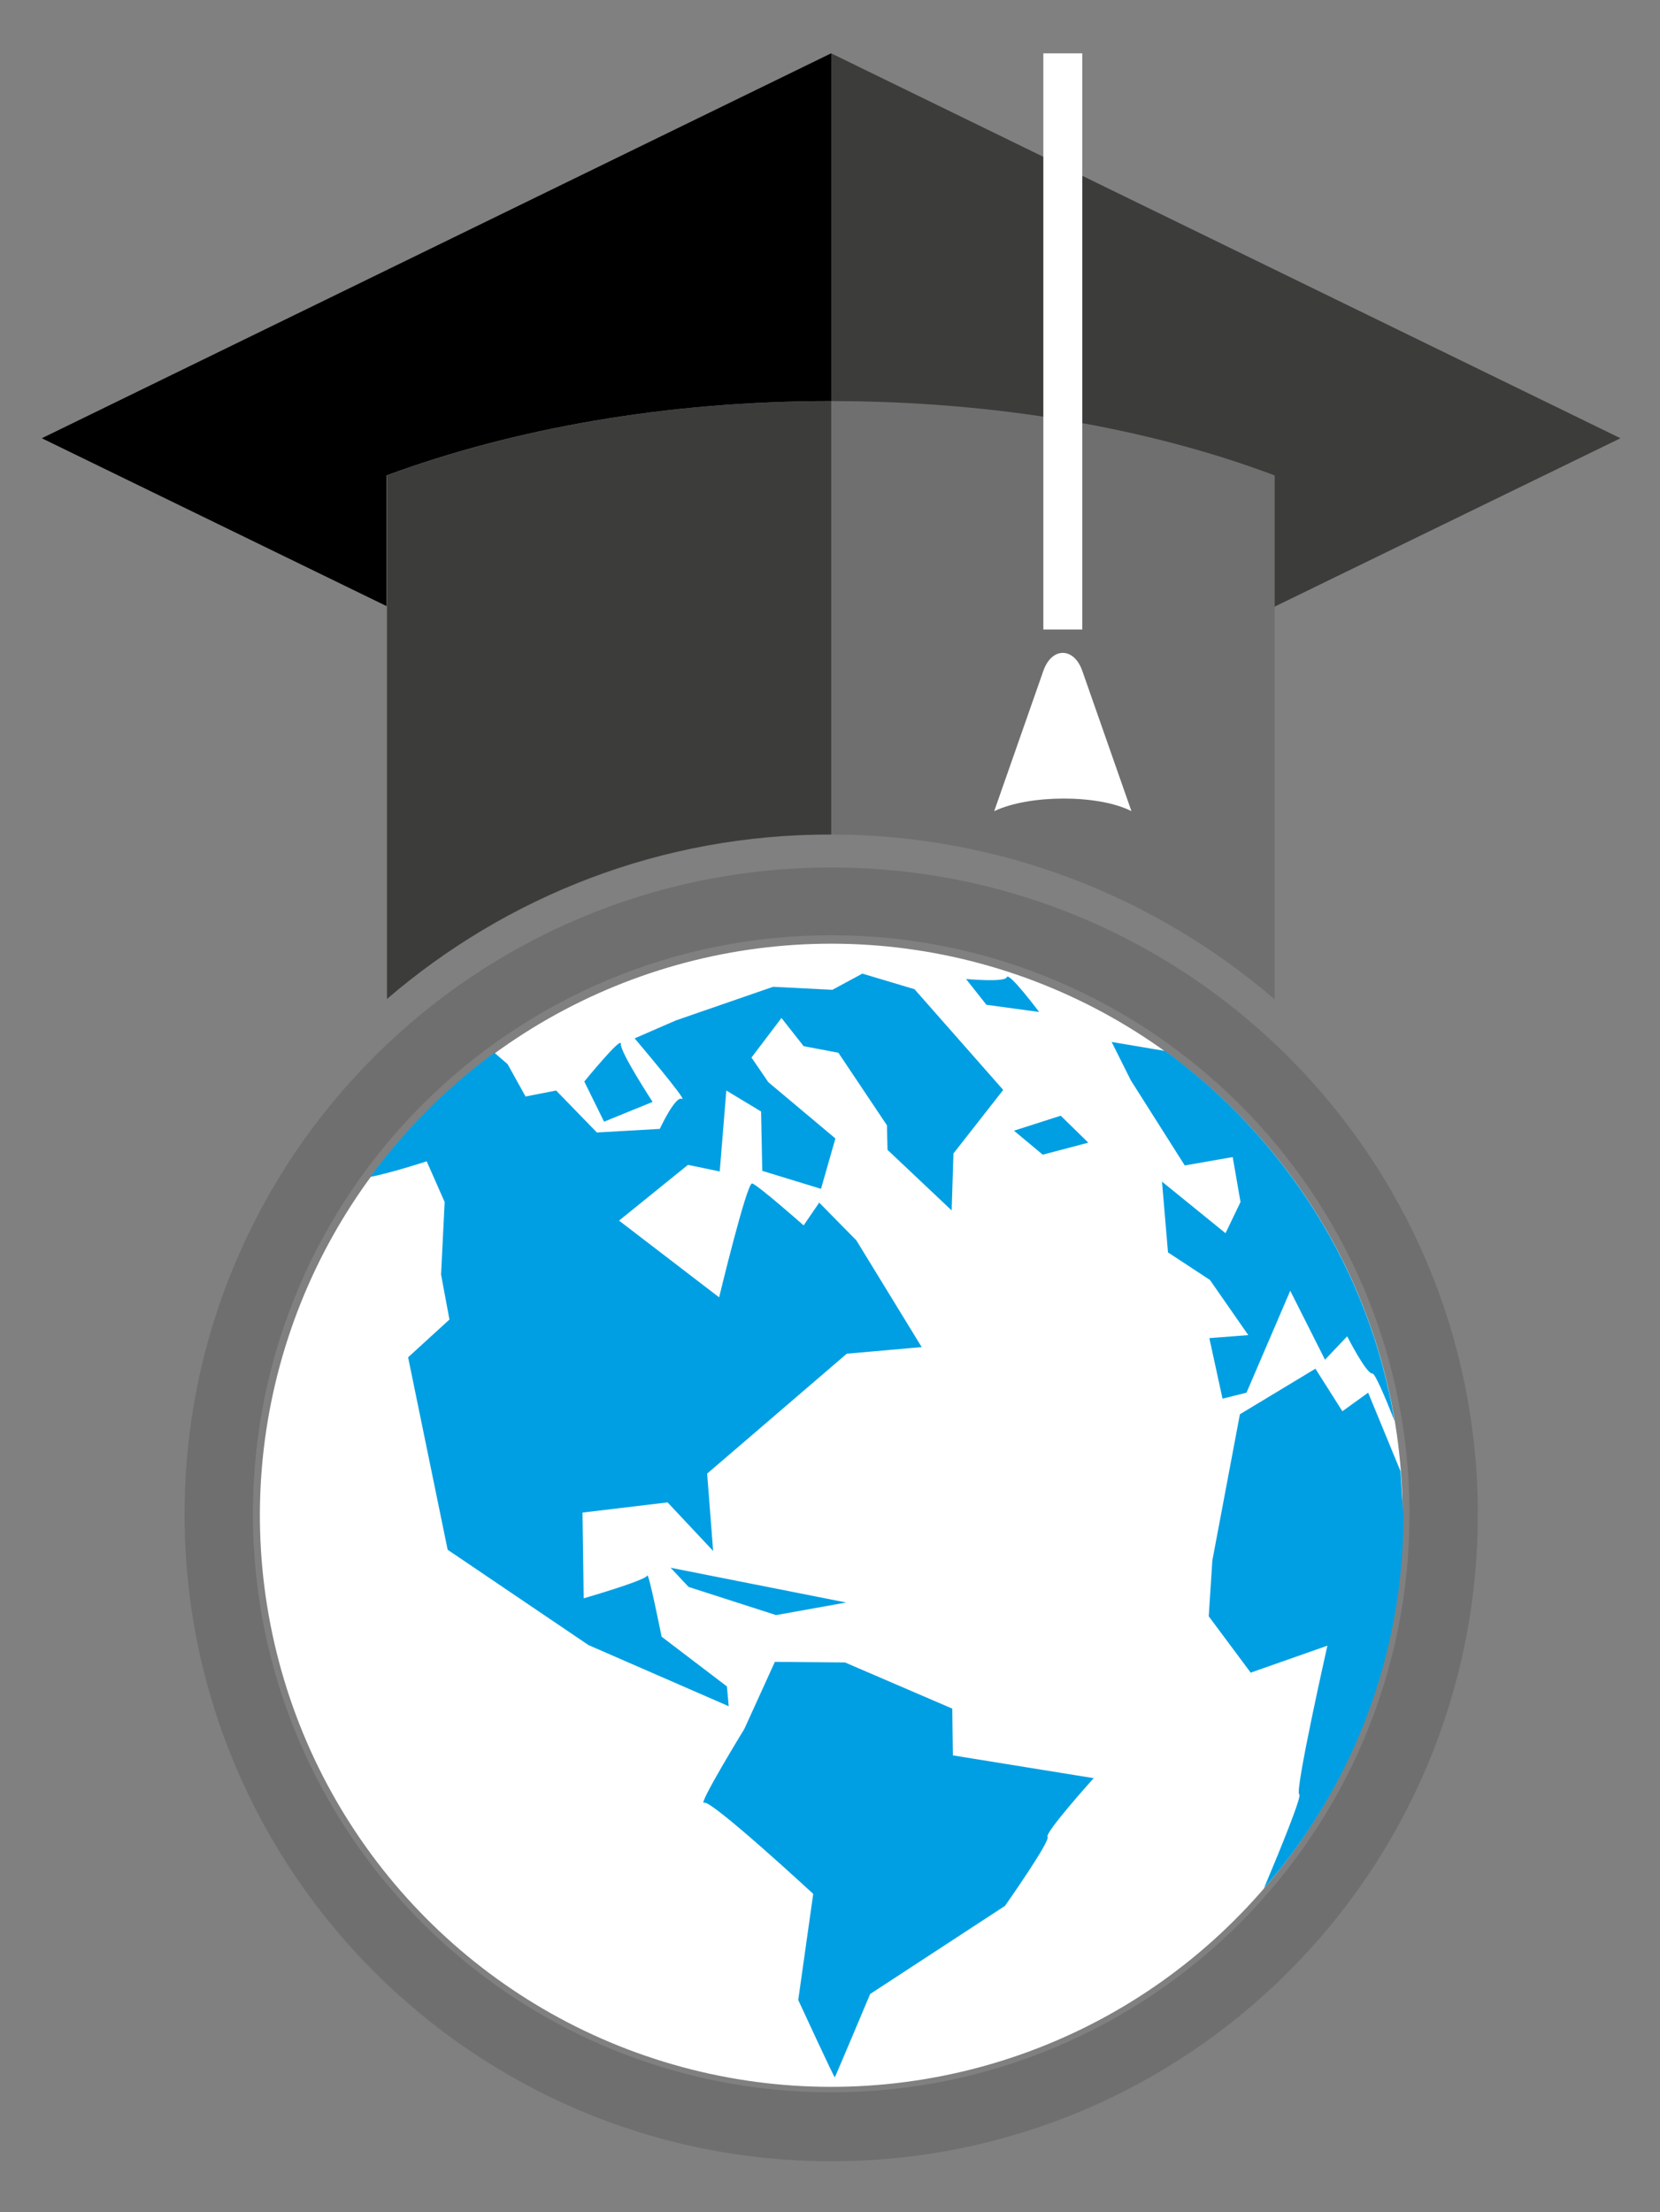
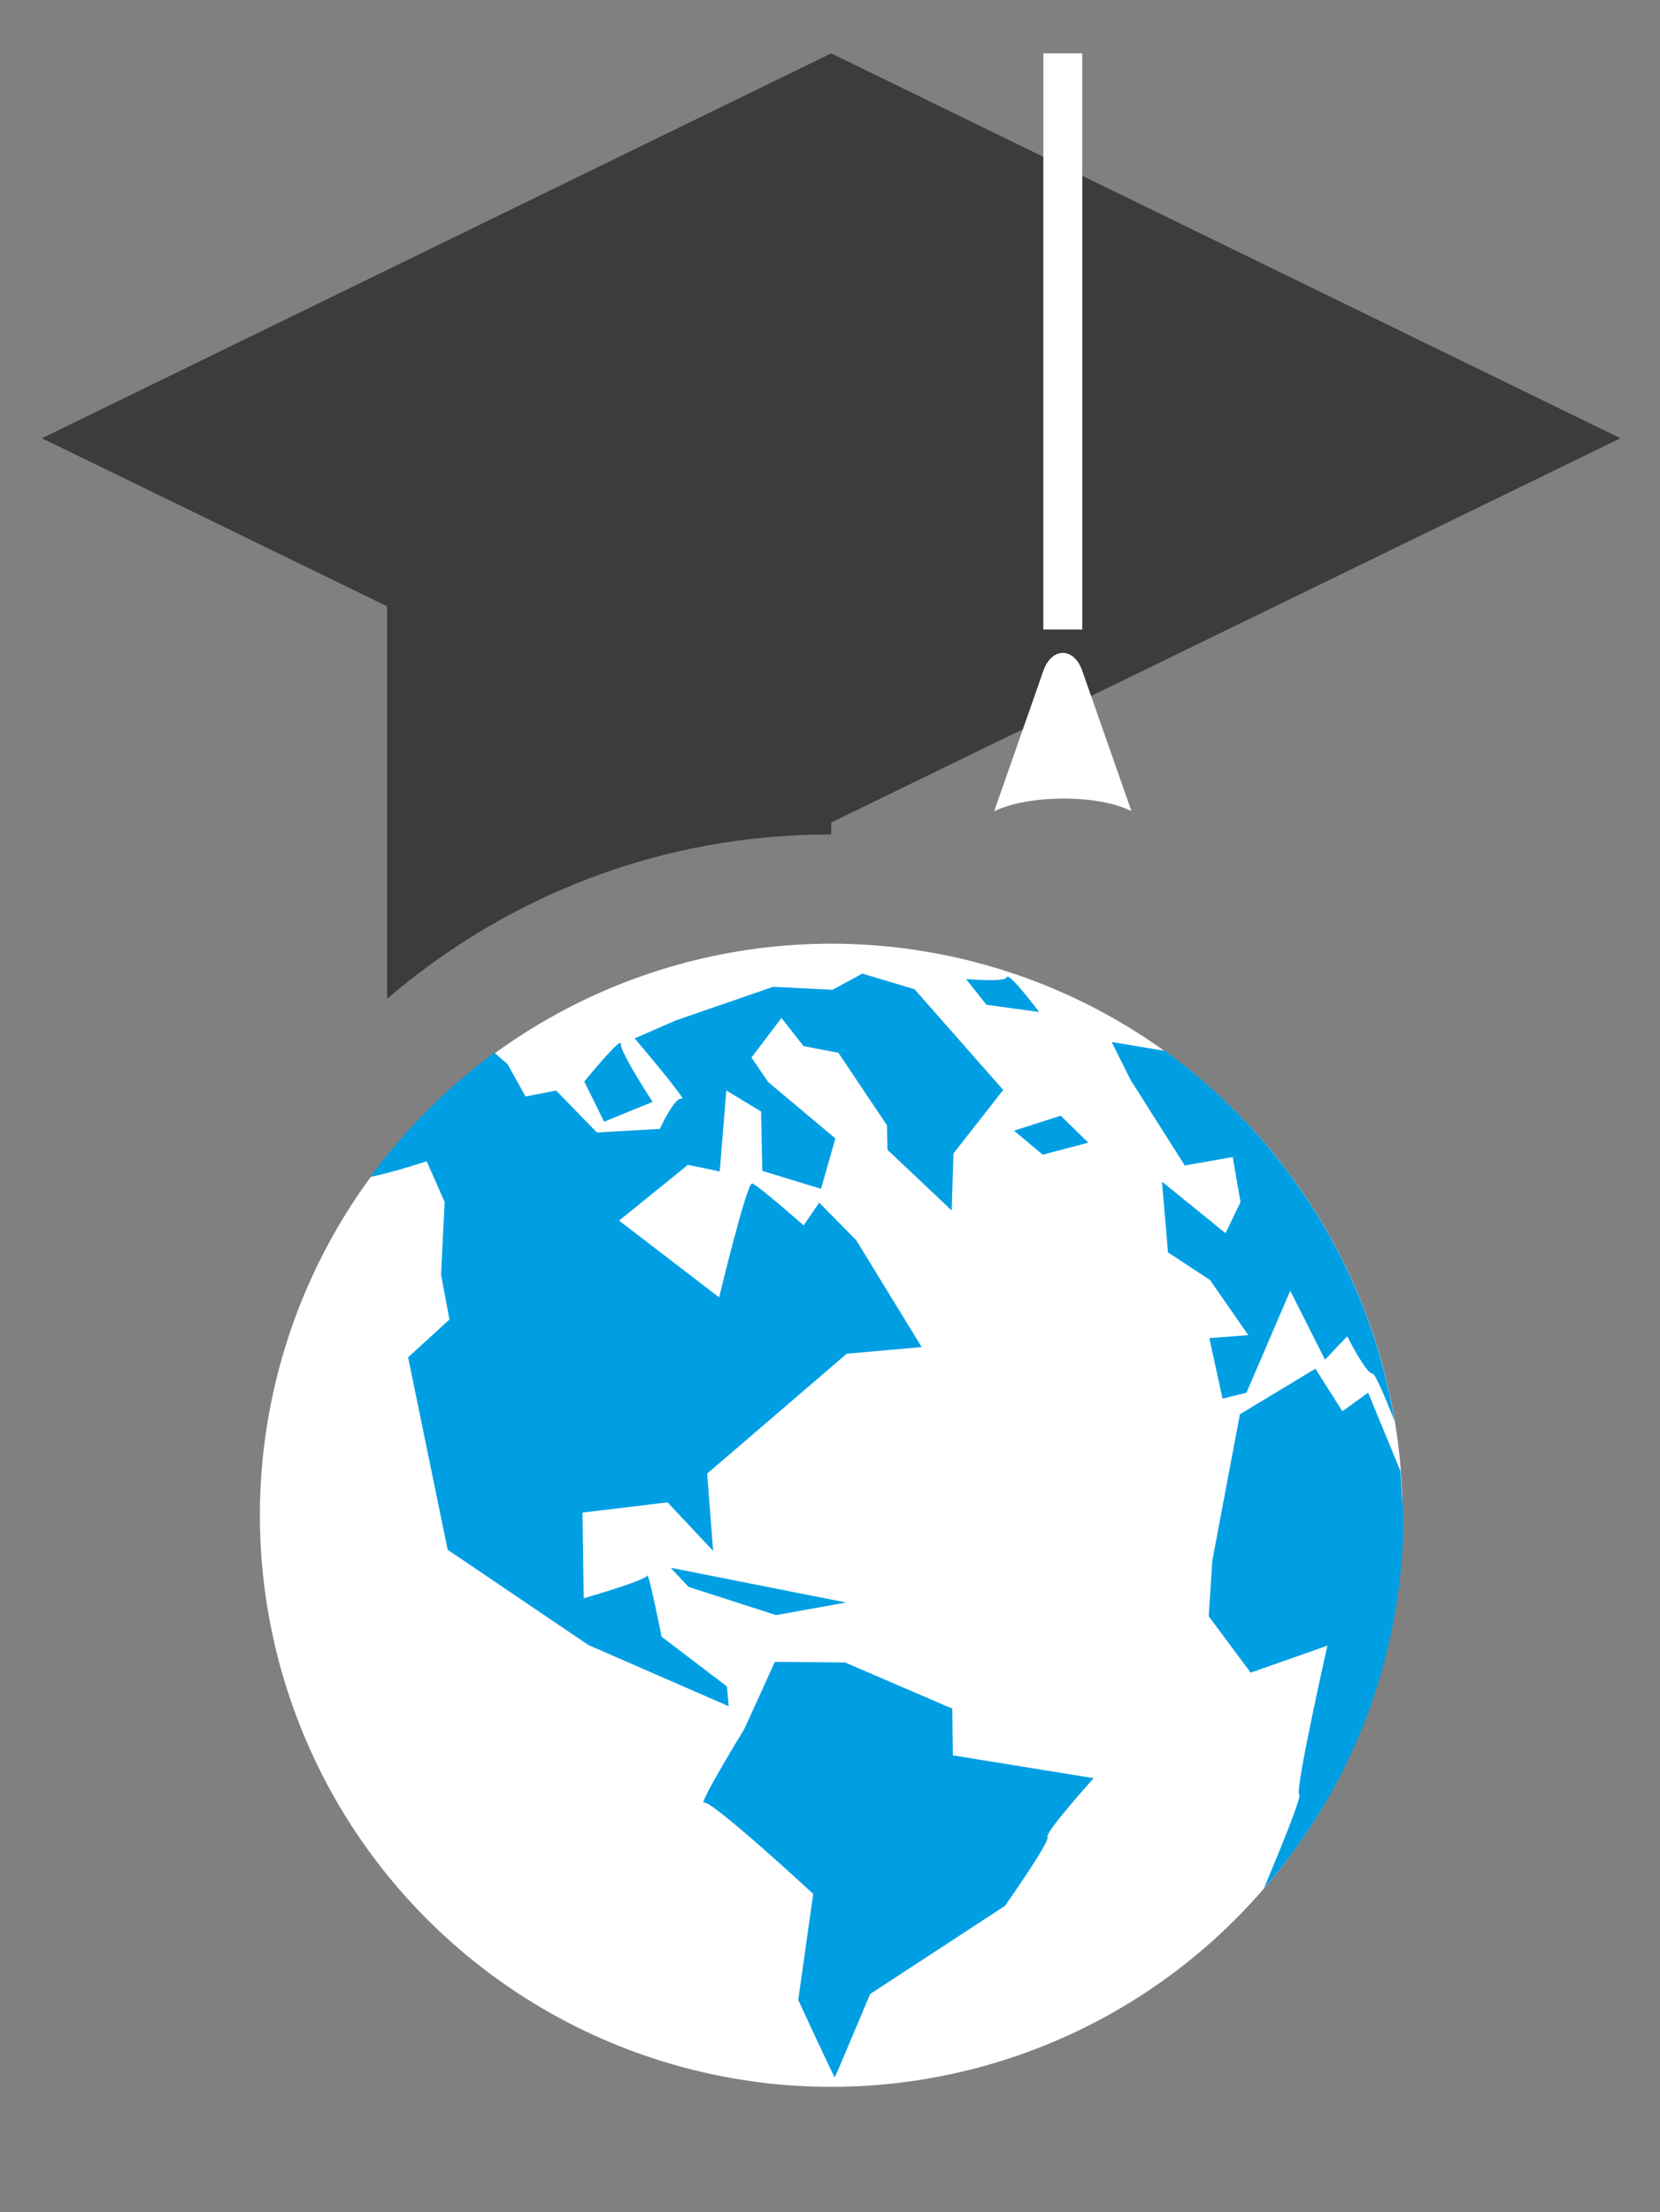
<svg xmlns="http://www.w3.org/2000/svg" version="1.1" x="0px" y="0px" viewBox="0 0 277 369" style="enable-background:new 0 0 277 369;" xml:space="preserve">
  <rect x="0" y="0" width="277" height="369" fill="#808080" stroke="none" />
  <style type="text/css">
	.st0{fill-rule:evenodd;clip-rule:evenodd;fill:#706F6F;}
	.st1{fill-rule:evenodd;clip-rule:evenodd;fill:#FFFFFF;}
	.st2{fill-rule:evenodd;clip-rule:evenodd;fill:#009FE3;}
	.st3{fill-rule:evenodd;clip-rule:evenodd;fill:#3C3C3B;}
	.st4{fill-rule:evenodd;clip-rule:evenodd;}
</style>
  <g id="Guides_For_Artboard">
</g>
  <g id="Layer_1">
    <g>
      <g>
-         <path class="st0" d="M138.7,144.7c59.6,0,107.9,48.3,107.9,107.9c0,59.6-48.3,107.9-107.9,107.9S30.8,312.1,30.8,252.6     C30.8,193,79.1,144.7,138.7,144.7L138.7,144.7z M138.7,156c-53.3,0-96.5,43.2-96.5,96.5c0,53.3,43.2,96.5,96.5,96.5     s96.5-43.2,96.5-96.5C235.2,199.3,192,156,138.7,156z" />
        <g>
          <ellipse transform="matrix(0.975 -0.224 0.224 0.975 -53.108 37.533)" class="st1" cx="138.7" cy="252.6" rx="95.3" ry="95.3" />
          <path class="st2" d="M194.4,175.3c19.9,14.4,34.1,36.4,38.3,61.7c-1.7-4.3-3.3-8-3.7-7.9c-1,0.1-4.2-6.2-4.2-6.2l-3.7,3.9      l-5.8-11.5l-7.3,17l-4,1l-2.2-10.1l6.5-0.5l-6.4-9.2l-7-4.6l-1-11.8l10.6,8.6l2.5-5.2l-1.3-7.5l-8,1.4l-9-14.2l-3.2-6.4      L194.4,175.3L194.4,175.3z M233.7,245.4l-5.4-13.1l-4.3,3.1l-4.5-7.1l-12.6,7.6l-4.6,24.4l-0.6,9.3l7,9.4l12.8-4.5      c0,0-5.5,24.4-4.7,24.8c0.5,0.2-3,8.8-5.9,15.7c14.5-16.7,23.3-38.5,23.3-62.4C233.9,250.1,233.9,247.7,233.7,245.4L233.7,245.4      z M61.8,196.3c5.8-7.9,12.8-14.9,20.7-20.7l2.2,1.9l3,5.4l5.1-1l6.8,7l10.5-0.6c0,0,2.6-5.6,3.7-5c1.1,0.5-7.9-10.1-7.9-10.1      l6.9-3l16.2-5.6l9.9,0.5l5-2.7l8.7,2.6l14.8,16.8l-8.3,10.6l-0.3,9.5l-10.7-10.1l-0.1-4.1l-8.1-12.1l-5.8-1.1l-3.7-4.7l-5,6.6      l2.8,4.1l11.2,9.4l-2.4,8.4l-9.8-3l-0.2-9.9l-5.8-3.5l-1.1,13.5l-5.3-1.1l-11.5,9.3l16.7,12.8c0,0,4.6-19.1,5.5-19      c0.9,0.2,8.6,7,8.6,7l2.6-3.8l6.2,6.3l10.9,17.8l-12.5,1.1L118,245.8l1,12.9l-7.6-8.1l-14.2,1.7l0.2,14.3c0,0,10.4-3,10.6-3.8      c0.2-0.8,2.4,10.2,2.4,10.2l10.9,8.3l0.3,3.3l-23.4-10.2l-23.5-15.9l-6.6-32.1l6.9-6.3l-1.4-7.5l0.6-12.1l-3-6.8      C71.3,193.7,64.7,195.8,61.8,196.3L61.8,196.3z M97.5,180.4l3.3,6.7l8.1-3.3c0,0-5.5-8.4-5.3-9.7      C103.7,172.8,97.5,180.4,97.5,180.4L97.5,180.4z M169.2,188.6l7.8-2.5l4.6,4.5l-7.6,2L169.2,188.6L169.2,188.6z M161.2,163.3      l3.4,4.3l8.8,1.2c0,0-5.1-6.8-5.4-5.8C167.7,163.9,161.2,163.3,161.2,163.3L161.2,163.3z M111.9,261.5l3,3.2l14.6,4.7l11.7-2.1      L111.9,261.5L111.9,261.5z M124.2,288.4c0,0-7.9,12.9-6.7,12.3c1.1-0.6,18.2,15.2,18.2,15.2l-2.5,17.7c0,0,6,13,6.1,12.9      c0.1-0.1,5.9-13.9,5.9-13.9l22.5-14.7c0,0,7.6-10.8,7.1-11.5c-0.5-0.7,7.7-9.8,7.7-9.8l-23.5-3.8l-0.1-7.8l-17.9-7.7l-11.7-0.1      L124.2,288.4z" />
        </g>
      </g>
      <g>
        <g>
          <polygon class="st3" points="7,73.1 138.7,8.9 270.4,73.1 138.7,137.2     " />
-           <polygon class="st4" points="7,73.1 138.7,8.9 138.7,137.2     " />
          <g>
-             <path class="st0" d="M212.7,79.3v87.4c-19.9-17.1-45.8-27.5-74.1-27.5s-54.2,10.4-74.1,27.5V79.3c21.1-7.8,46.6-12.4,74.1-12.4       S191.7,71.4,212.7,79.3z" />
            <path class="st3" d="M64.6,166.6V79.3c21.1-7.8,46.6-12.4,74.1-12.4v72.3C110.4,139.1,84.5,149.5,64.6,166.6z" />
          </g>
        </g>
        <g>
          <rect x="174.1" y="8.9" class="st1" width="6.5" height="96.1" />
          <path class="st1" d="M180.6,111.9l8.2,23.4c-5.5-2.8-17-2.8-22.9,0l8.2-23.4C175.5,107.9,179.2,107.9,180.6,111.9z" />
        </g>
      </g>
    </g>
  </g>
</svg>